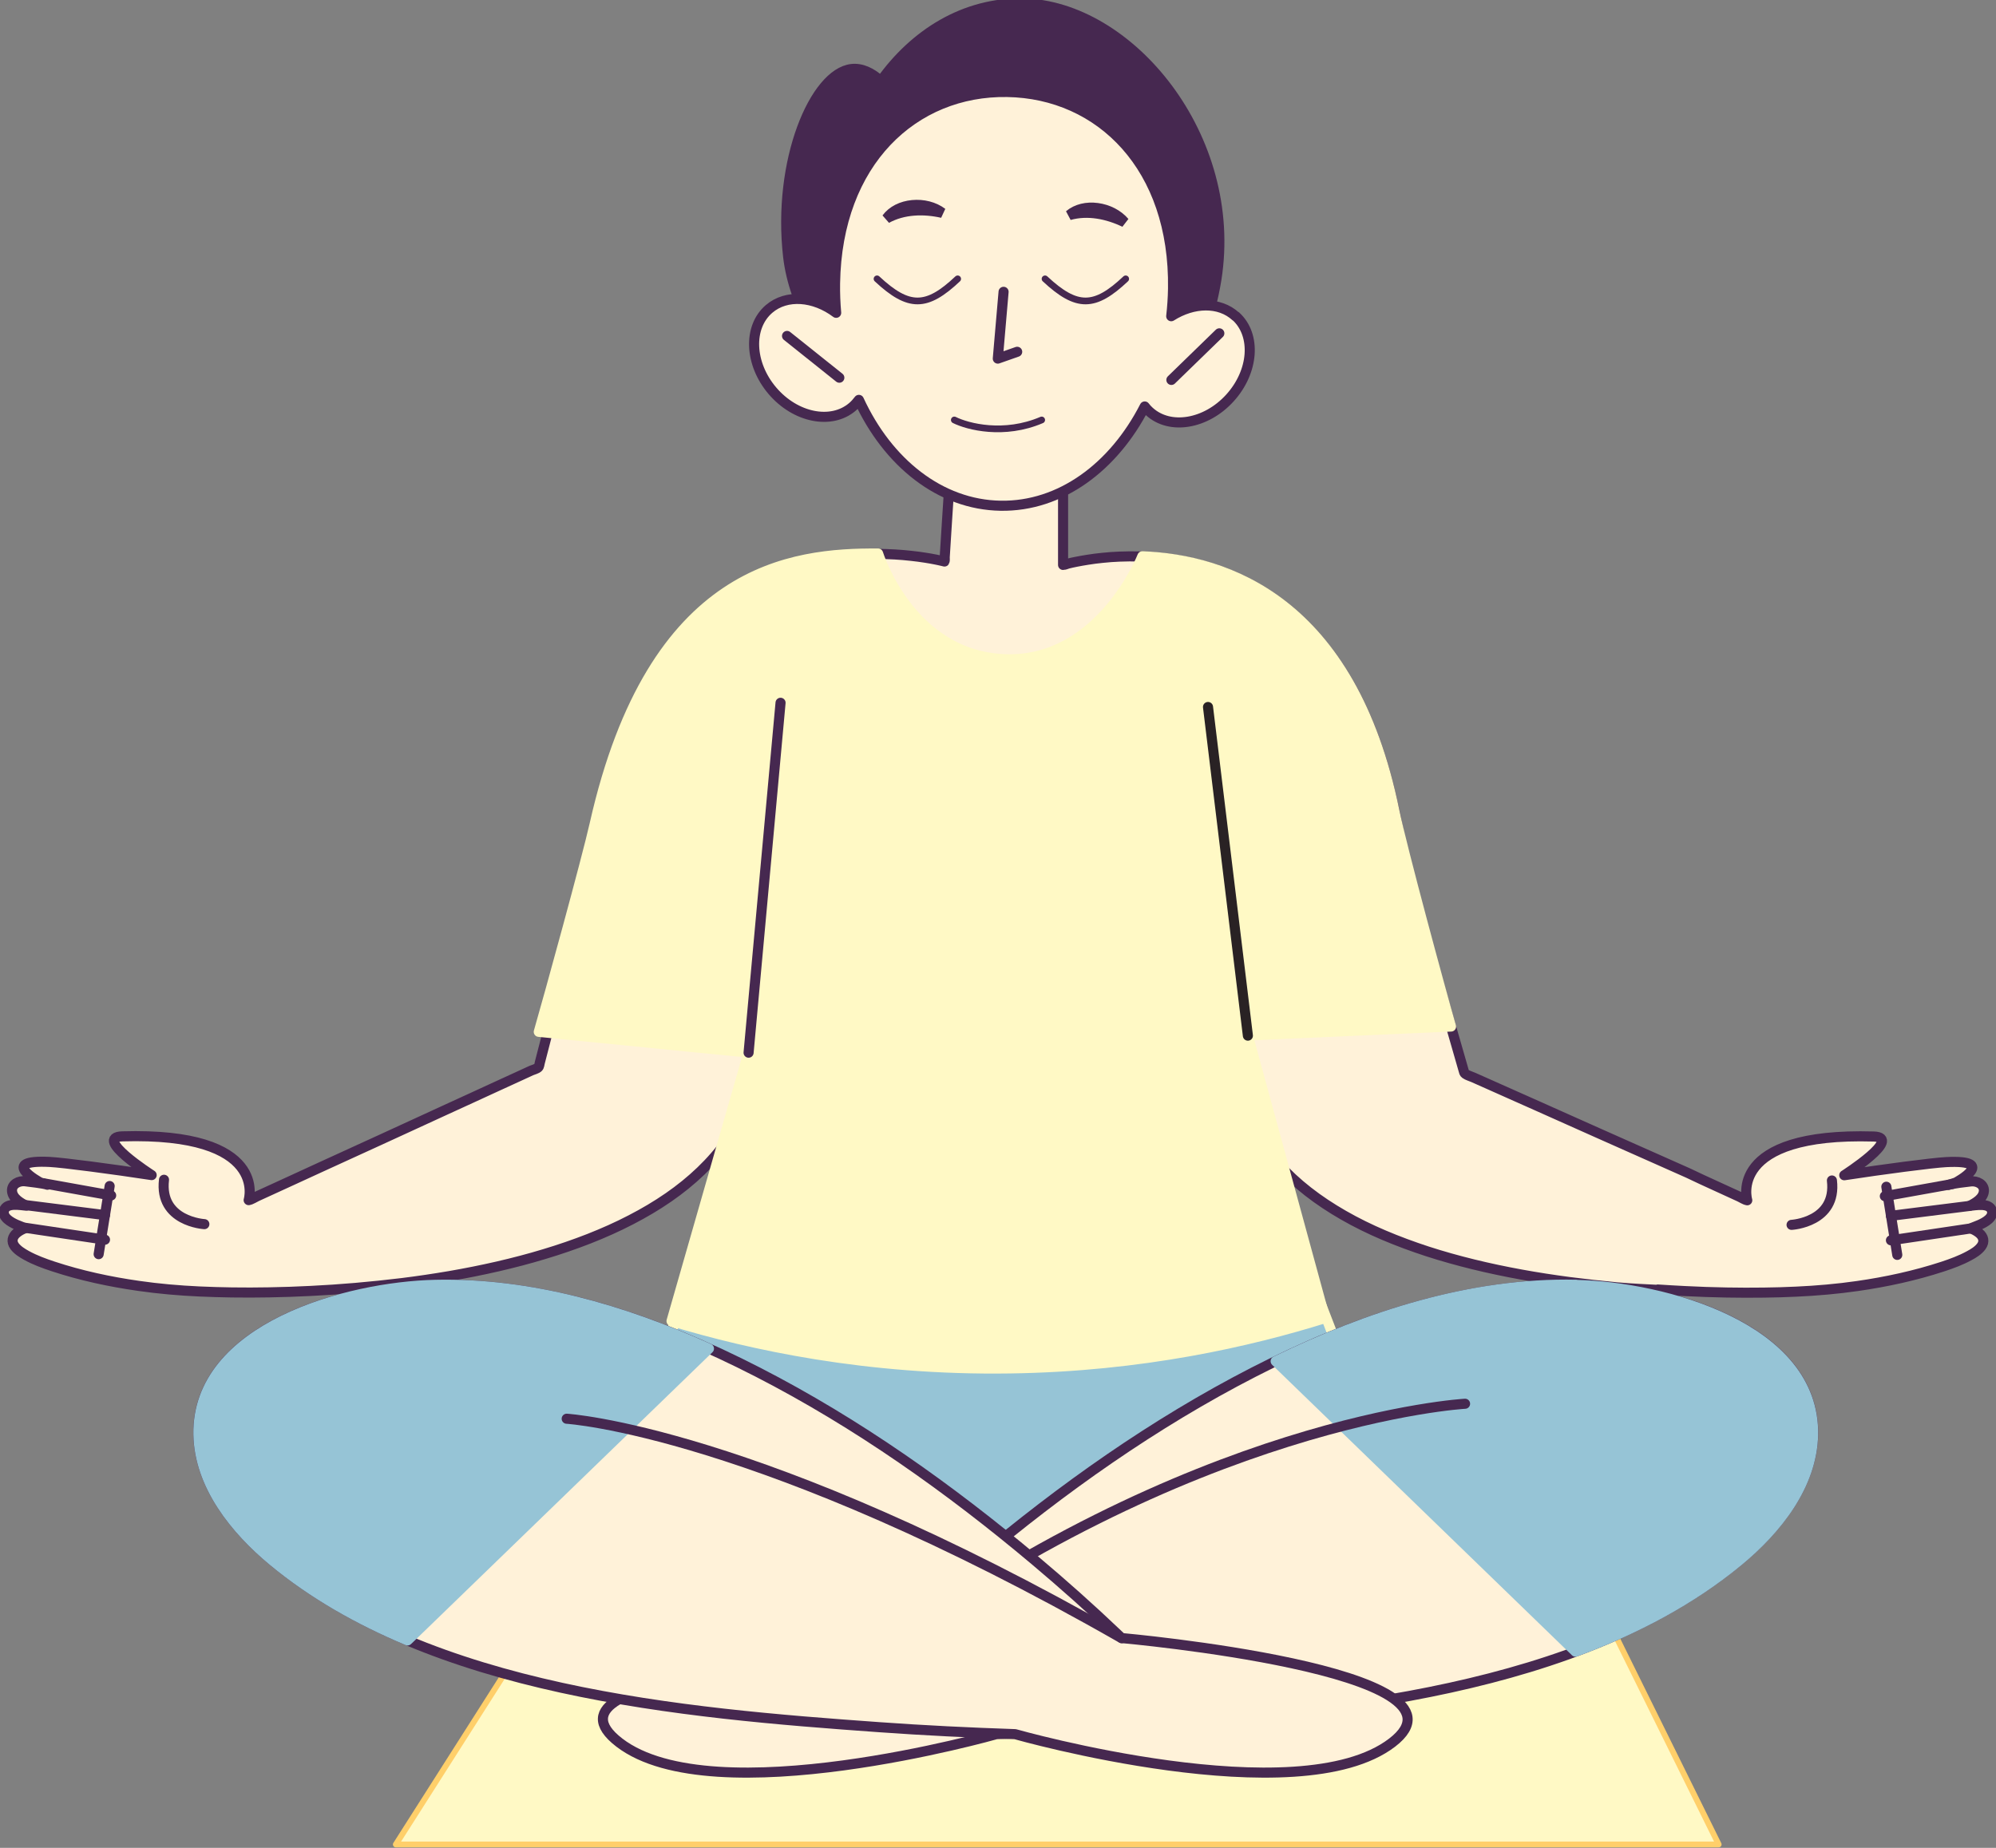
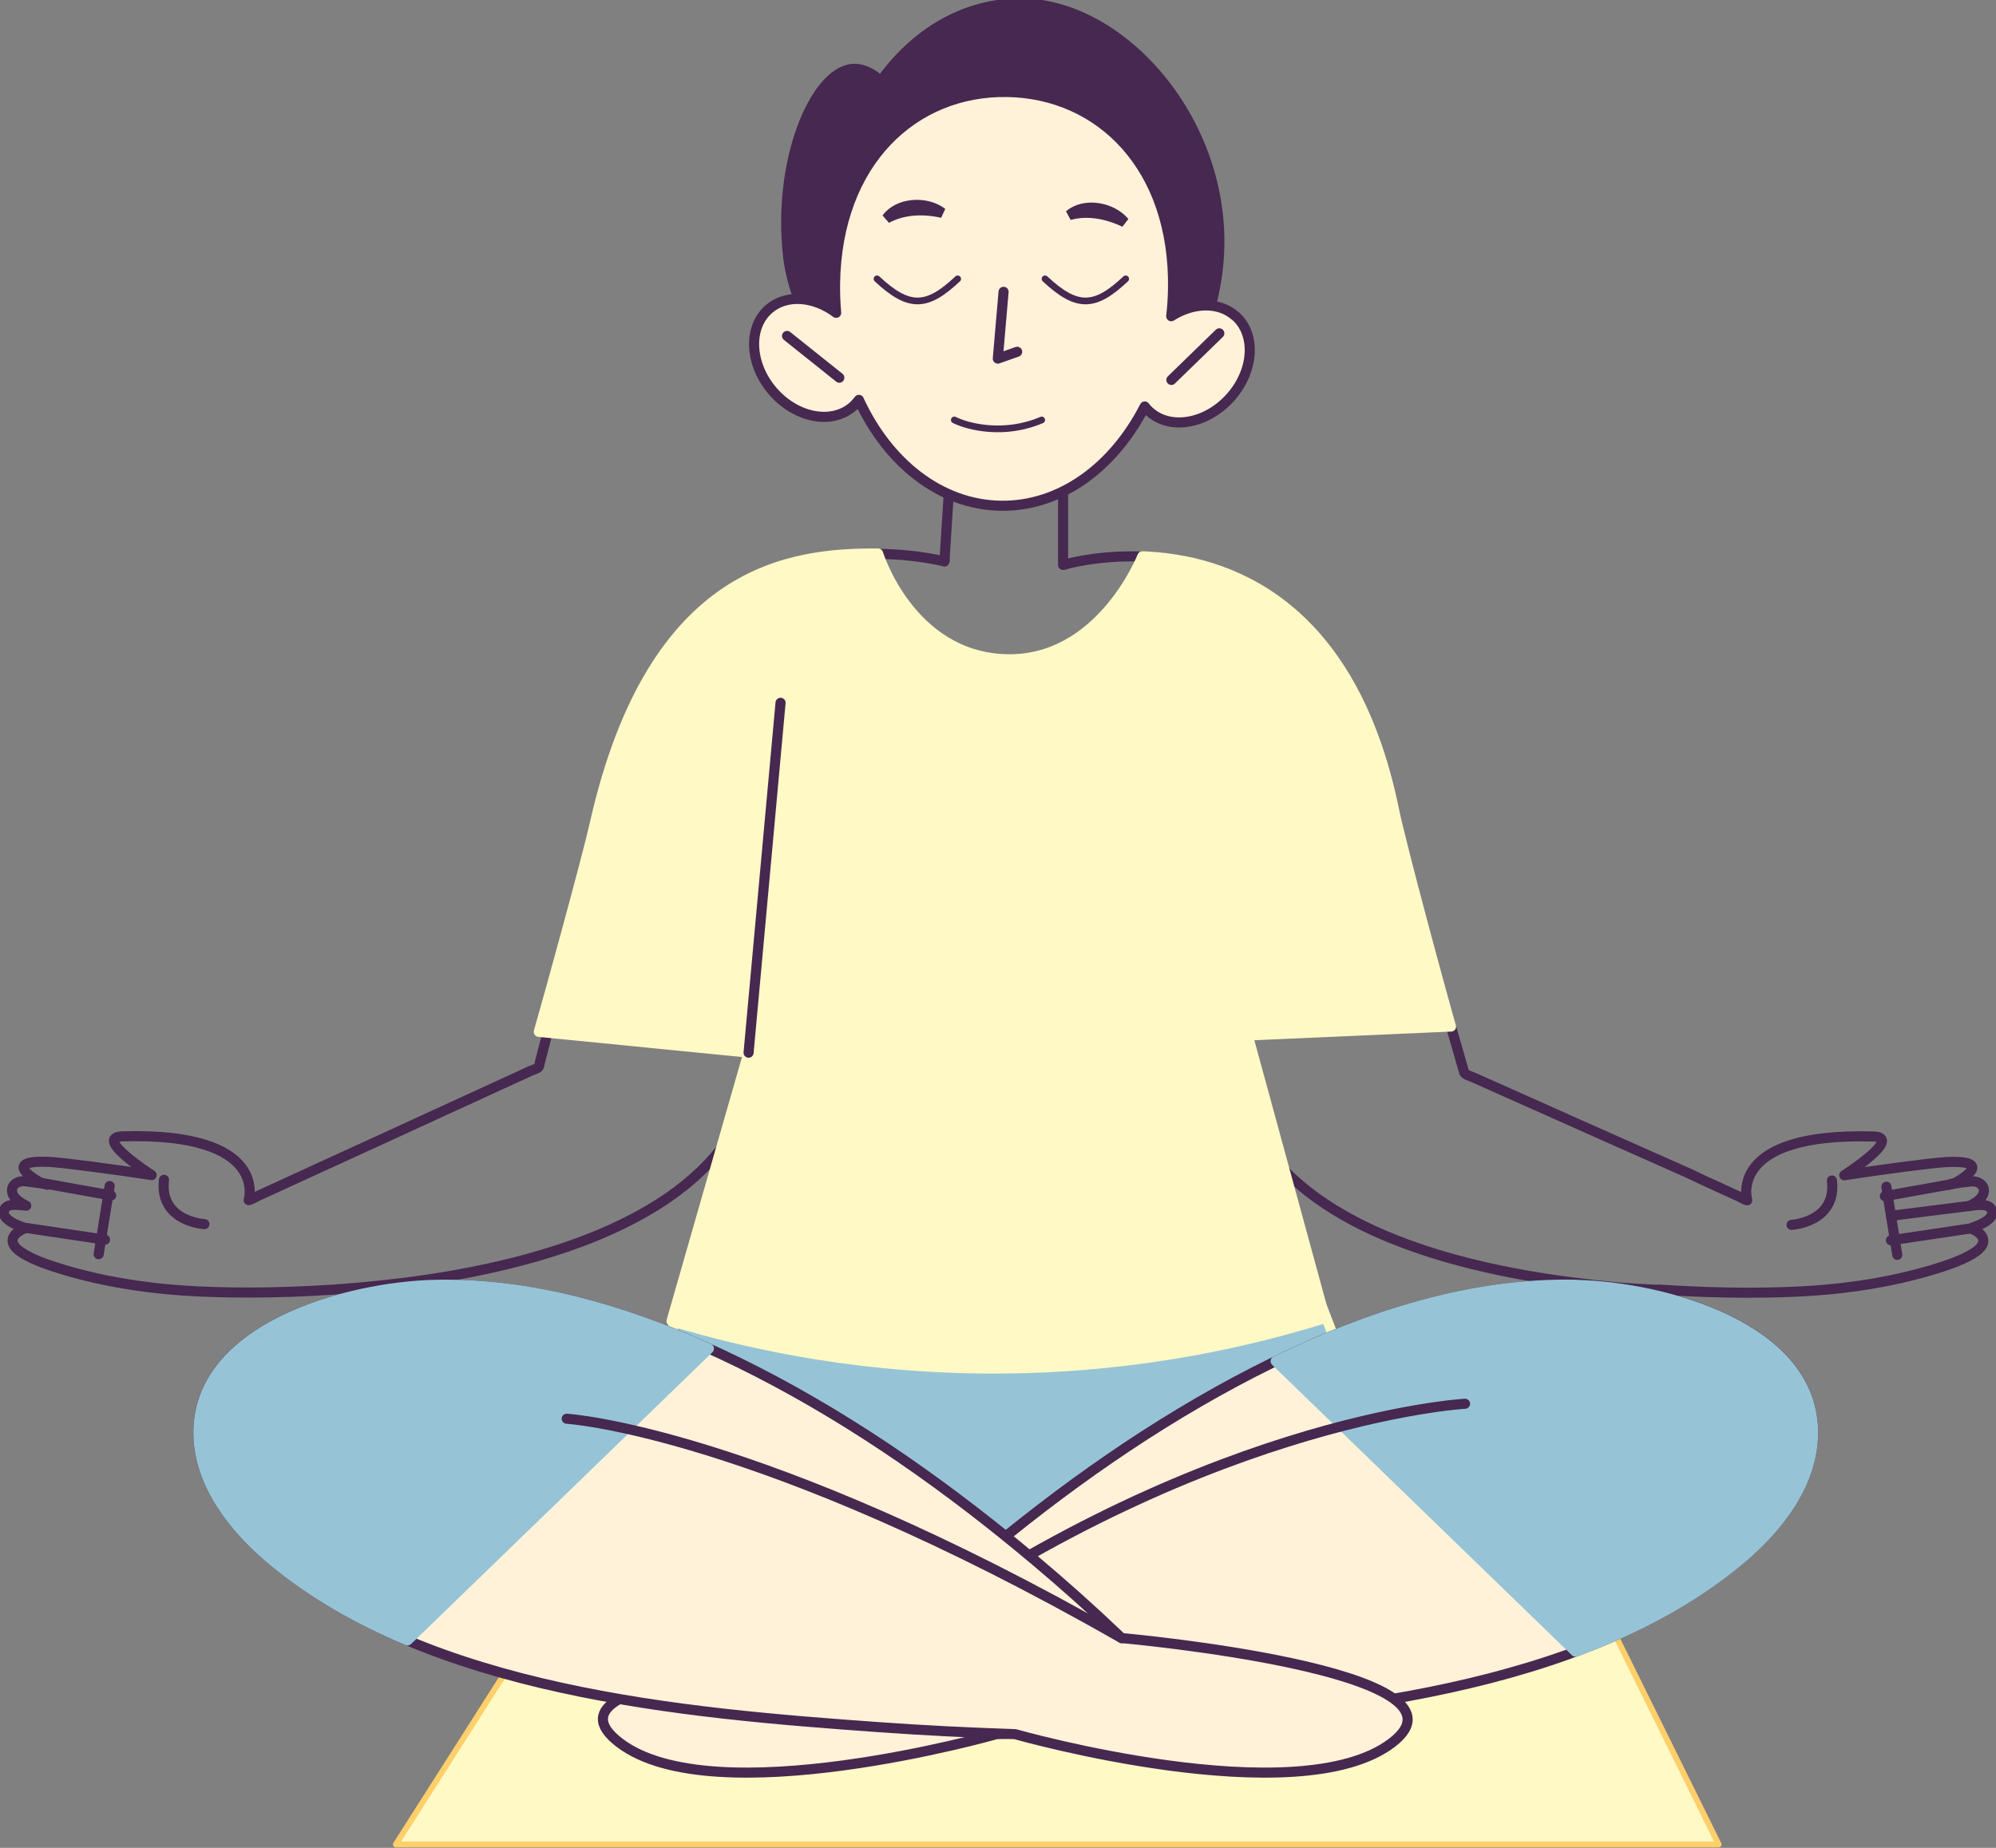
<svg xmlns="http://www.w3.org/2000/svg" width="297" height="275" viewBox="0 0 297 275" fill="none">
  <rect x="0" y="0" width="297" height="275" fill="#808080" stroke="none" />
  <g clip-path="url(#clip0_265_383)">
    <path d="M255.738 274.493H58.896L99.781 210.277H224.024L255.738 274.493Z" fill="#FFF9C5" stroke="#FFCF6A" stroke-width="0.86" stroke-linecap="round" stroke-linejoin="round" />
-     <path d="M246.674 191.906C247.851 191.988 249.57 192.083 250.747 192.142C252.807 192.248 254.868 192.318 256.939 192.354C258.788 192.389 260.636 192.389 262.484 192.366C264.085 192.342 265.698 192.307 267.299 192.224C270.336 192.083 273.373 191.823 276.387 191.387C280.672 190.774 284.957 189.842 289.066 188.498C290.419 188.05 291.773 187.555 293.021 186.871C293.68 186.517 294.375 186.093 294.822 185.479C295.328 184.784 295.152 184.053 294.504 183.522C294.139 183.215 293.692 182.98 293.245 182.814C293.68 182.602 294.151 182.461 294.587 182.26C295.376 181.907 296.718 181.175 296.376 180.126C295.999 178.959 293.951 179.383 293.08 179.454C293.951 179.018 295.117 178.334 295.199 177.261C295.27 176.235 294.163 175.704 293.233 175.822C292.644 175.893 290.49 176.129 289.937 176.341L291.02 175.987C291.02 175.987 297.4 172.556 289.595 172.945C287.535 173.051 280.213 174.018 274.421 174.902C274.421 174.902 283.227 169.266 278.789 169.136C256.869 168.5 259.988 178.629 259.988 178.629C259.588 178.558 259.117 178.228 258.741 178.063C257.964 177.709 257.198 177.355 256.421 177.001C255.362 176.518 254.291 176.023 253.231 175.539L251.183 174.572C249.782 173.947 248.381 173.322 246.968 172.697C245.438 172.014 243.908 171.33 242.377 170.658C240.8 169.962 239.234 169.254 237.657 168.559C236.103 167.863 234.549 167.179 233.007 166.483C231.547 165.835 230.087 165.186 228.627 164.526C227.332 163.948 226.026 163.37 224.731 162.793L221.529 161.366C220.764 161.024 219.998 160.682 219.221 160.34C218.856 160.175 218.35 160.045 218.032 159.809C217.856 159.68 217.856 159.55 217.785 159.314C217.55 158.477 217.303 157.652 217.067 156.814C216.679 155.482 216.302 154.138 215.913 152.805C215.454 151.225 214.995 149.645 214.548 148.053C214.089 146.473 213.641 144.905 213.182 143.325C212.806 142.028 212.429 140.719 212.052 139.422C211.828 138.644 211.605 137.866 211.381 137.099L211.287 136.769C210.416 133.739 209.639 130.637 208.944 127.548C208.273 124.565 207.708 121.558 207.025 118.575C206.484 116.228 205.848 113.905 205.083 111.618C204.4 109.578 203.623 107.562 202.717 105.604C201.905 103.835 200.998 102.114 199.986 100.451C199.067 98.942 198.055 97.492 196.948 96.112C195.936 94.85 194.853 93.648 193.688 92.527C192.605 91.49 191.463 90.511 190.25 89.627C189.12 88.79 187.931 88.023 186.695 87.327C185.529 86.679 184.329 86.089 183.093 85.582C181.927 85.099 180.726 84.686 179.514 84.332C178.36 84.002 177.195 83.719 176.018 83.495C174.899 83.283 173.781 83.118 172.651 83.012C171.603 82.906 170.544 82.847 169.484 82.811C168.519 82.788 167.553 82.799 166.588 82.835C165.729 82.87 164.869 82.929 164.01 83.023C163.28 83.094 162.562 83.189 161.832 83.306C161.255 83.401 160.678 83.495 160.102 83.613C159.701 83.696 159.289 83.778 158.889 83.884C158.76 83.92 158.395 84.085 158.265 84.049C158.253 84.049 158.206 84.061 158.183 84.073V68.508C158.183 68.402 158.253 67.954 158.183 67.848H142.655C142.408 67.848 141.89 67.754 141.666 67.848C141.36 67.99 141.454 69.039 141.431 69.416C141.349 70.666 141.278 71.916 141.195 73.166C141.101 74.687 141.007 76.196 140.901 77.717C140.819 79.026 140.736 80.335 140.654 81.632C140.63 82.068 140.595 82.493 140.572 82.929C140.572 83.023 140.607 83.483 140.536 83.566C140.419 83.531 140.313 83.507 140.195 83.483C139.877 83.401 139.547 83.342 139.218 83.271C138.712 83.165 138.194 83.082 137.687 83C137.005 82.894 136.322 82.799 135.639 82.729C134.815 82.634 133.991 82.564 133.167 82.516C132.213 82.458 131.272 82.434 130.318 82.434C129.258 82.434 128.211 82.469 127.163 82.552C126.021 82.634 124.891 82.752 123.761 82.929C122.56 83.106 121.371 83.342 120.194 83.625C118.958 83.92 117.722 84.285 116.521 84.698C115.25 85.146 114.002 85.653 112.789 86.231C111.518 86.844 110.27 87.528 109.081 88.282C107.821 89.084 106.609 89.957 105.467 90.912C104.243 91.926 103.089 93.023 102.018 94.178C100.852 95.44 99.769 96.772 98.769 98.164C97.686 99.685 96.697 101.265 95.814 102.904C94.825 104.72 93.966 106.583 93.2 108.493C92.353 110.616 91.623 112.785 90.999 114.99C90.269 117.572 89.728 120.19 89.186 122.808C88.515 126.027 87.797 129.234 86.996 132.418C86.62 133.88 86.219 135.366 85.807 136.804C85.69 137.264 85.572 137.712 85.454 138.172C85.16 139.304 84.866 140.436 84.583 141.58C84.195 143.101 83.806 144.61 83.418 146.131L82.17 150.978C81.805 152.416 81.428 153.843 81.063 155.281C80.816 156.237 80.569 157.192 80.322 158.147C80.263 158.359 80.251 158.701 80.086 158.854C79.862 159.067 79.356 159.196 79.074 159.314C78.367 159.644 77.661 159.963 76.943 160.293C75.931 160.753 74.918 161.224 73.906 161.684C72.658 162.262 71.41 162.828 70.162 163.406C68.738 164.054 67.313 164.715 65.889 165.363L61.298 167.474C59.732 168.193 58.166 168.912 56.601 169.632C55.059 170.339 53.516 171.047 51.986 171.742C50.538 172.403 49.078 173.075 47.63 173.735C46.335 174.325 45.04 174.914 43.757 175.516C42.698 175.999 41.627 176.494 40.567 176.978C39.79 177.331 39.025 177.685 38.248 178.039C37.883 178.204 37.412 178.534 37 178.605C37 178.605 40.131 168.464 18.2 169.113C13.762 169.243 22.567 174.879 22.567 174.879C16.775 173.994 9.453 173.028 7.393 172.921C-0.412 172.532 5.969 175.964 5.969 175.964L7.052 176.317C6.498 176.105 4.344 175.881 3.755 175.799C2.837 175.681 1.719 176.211 1.789 177.237C1.86 178.31 3.026 178.994 3.908 179.43C3.037 179.36 0.989 178.935 0.612 180.102C0.271 181.152 1.625 181.883 2.402 182.237C2.837 182.437 3.308 182.579 3.744 182.791C3.296 182.944 2.849 183.192 2.484 183.498C1.837 184.041 1.66 184.76 2.166 185.456C2.614 186.057 3.308 186.482 3.967 186.847C5.215 187.531 6.569 188.026 7.923 188.474C12.031 189.83 16.316 190.75 20.601 191.363C23.615 191.8 26.64 192.059 29.689 192.2C31.291 192.271 32.903 192.318 34.504 192.342C36.353 192.366 38.201 192.366 40.049 192.33C42.109 192.295 44.181 192.224 46.241 192.118C48.466 192.012 50.679 191.859 52.892 191.67C55.2 191.469 57.507 191.234 59.815 190.951C62.193 190.656 64.57 190.302 66.925 189.901C69.315 189.488 71.681 189.017 74.047 188.474C76.39 187.932 78.709 187.331 80.993 186.635C83.241 185.963 85.466 185.196 87.644 184.347C89.763 183.51 91.847 182.59 93.86 181.541C95.802 180.539 97.686 179.43 99.475 178.192C101.182 177.013 102.806 175.704 104.302 174.266C105.761 172.863 107.092 171.341 108.245 169.691C109.399 168.04 110.376 166.283 111.129 164.432C111.918 162.521 112.471 160.517 112.789 158.477C112.954 157.439 113.06 156.39 113.119 155.34C113.154 155.706 113.201 156.072 113.248 156.437C113.354 157.369 113.472 158.3 113.578 159.232C113.731 160.517 113.884 161.79 114.037 163.076C114.202 164.491 114.378 165.906 114.543 167.321C114.708 168.653 114.861 169.997 115.026 171.33C115.144 172.355 115.273 173.393 115.391 174.419C115.45 174.891 115.615 175.468 115.567 175.952C115.556 176.093 115.485 176.211 115.426 176.353C115.226 176.801 115.014 177.261 114.814 177.709C114.484 178.452 114.143 179.195 113.813 179.937C113.378 180.916 112.942 181.883 112.495 182.862C111.977 184.005 111.471 185.149 110.953 186.305C110.388 187.566 109.823 188.816 109.258 190.078C108.669 191.387 108.08 192.696 107.492 194.005C106.903 195.313 106.315 196.622 105.738 197.919C105.184 199.157 104.631 200.384 104.078 201.622C103.583 202.73 103.089 203.827 102.595 204.935C102.183 205.855 101.77 206.763 101.358 207.683C101.064 208.355 100.758 209.015 100.464 209.687C100.323 209.994 100.016 210.43 99.981 210.76C99.981 210.807 99.934 210.855 99.922 210.902C100.028 210.949 100.146 210.996 100.252 211.043C100.57 211.185 100.899 211.314 101.217 211.456L102.736 212.093C103.407 212.376 104.078 212.659 104.761 212.942C105.573 213.284 106.385 213.626 107.197 213.967C108.127 214.357 109.057 214.758 109.987 215.147C111.023 215.583 112.048 216.019 113.084 216.455C114.178 216.915 115.285 217.387 116.38 217.847C117.533 218.33 118.675 218.814 119.829 219.309C121.018 219.804 122.195 220.311 123.384 220.807C124.561 221.302 125.75 221.809 126.928 222.304C128.093 222.799 129.258 223.295 130.424 223.778C131.554 224.261 132.684 224.733 133.814 225.217C134.874 225.665 135.945 226.113 137.005 226.561C137.982 226.973 138.959 227.386 139.936 227.799C140.807 228.164 141.69 228.542 142.561 228.907C143.303 229.226 144.044 229.532 144.786 229.851C145.375 230.098 145.963 230.346 146.552 230.593C146.964 230.77 147.388 230.947 147.8 231.124C147.988 231.207 148.247 231.372 148.447 231.395C148.494 231.395 148.506 231.395 148.53 231.395C148.553 231.395 148.565 231.395 148.624 231.383C148.836 231.348 149.095 231.183 149.295 231.1C149.719 230.924 150.131 230.747 150.554 230.57C151.155 230.322 151.743 230.063 152.344 229.815C153.085 229.497 153.839 229.19 154.58 228.872C155.452 228.506 156.334 228.129 157.206 227.763C158.194 227.351 159.183 226.926 160.172 226.514C161.243 226.066 162.303 225.617 163.374 225.158L166.753 223.731C167.93 223.236 169.096 222.74 170.273 222.245C171.462 221.75 172.639 221.243 173.828 220.748C175.005 220.252 176.182 219.757 177.36 219.262C178.513 218.778 179.667 218.283 180.821 217.8C181.915 217.34 183.01 216.868 184.105 216.408C185.129 215.972 186.153 215.548 187.178 215.111C188.108 214.722 189.038 214.321 189.968 213.932C190.78 213.59 191.58 213.248 192.393 212.906L194.394 212.057C194.9 211.845 195.395 211.633 195.901 211.421C196.219 211.291 196.525 211.161 196.843 211.02C196.948 210.972 197.054 210.937 197.16 210.89C197.078 210.713 196.996 210.524 196.913 210.348C196.689 209.84 196.454 209.333 196.23 208.826C195.877 208.048 195.536 207.27 195.183 206.492C194.735 205.501 194.3 204.523 193.852 203.532C193.334 202.388 192.828 201.245 192.31 200.101C191.757 198.863 191.192 197.613 190.639 196.375C190.062 195.089 189.485 193.804 188.908 192.519C188.343 191.245 187.766 189.972 187.201 188.71C186.66 187.507 186.118 186.305 185.588 185.102C185.106 184.029 184.623 182.956 184.14 181.871C183.74 180.975 183.34 180.091 182.94 179.195C182.645 178.534 182.351 177.886 182.057 177.225C181.904 176.872 181.692 176.518 181.574 176.152C181.515 175.975 181.515 175.94 181.527 175.74C181.574 175.079 181.645 174.407 181.715 173.747C181.821 172.615 181.927 171.495 182.021 170.363C182.151 169.007 182.269 167.639 182.398 166.283C182.528 164.915 182.645 163.559 182.775 162.191C182.881 161.059 182.987 159.927 183.093 158.784C183.151 158.111 183.222 157.439 183.281 156.755C183.281 156.661 183.293 156.567 183.305 156.472C183.41 158.595 183.752 160.706 184.34 162.757C184.894 164.691 185.683 166.554 186.671 168.311C187.648 170.033 188.814 171.66 190.144 173.146C191.498 174.667 192.993 176.046 194.606 177.308C196.277 178.617 198.055 179.784 199.903 180.845C201.834 181.954 203.835 182.932 205.884 183.805C208.014 184.713 210.192 185.515 212.394 186.234C214.654 186.965 216.938 187.602 219.245 188.168C221.599 188.746 223.966 189.241 226.355 189.677C228.733 190.113 231.135 190.479 233.536 190.797C235.891 191.104 238.257 191.363 240.623 191.587C242.907 191.788 244.955 191.87 247.239 191.988" fill="#FFF2D9" />
    <path d="M246.674 191.906C247.851 191.988 249.57 192.083 250.747 192.142C252.807 192.248 254.868 192.318 256.939 192.354C258.788 192.389 260.636 192.389 262.484 192.366C264.085 192.342 265.698 192.307 267.299 192.224C270.336 192.083 273.373 191.823 276.387 191.387C280.672 190.774 284.957 189.842 289.066 188.498C290.419 188.05 291.773 187.555 293.021 186.871C293.68 186.517 294.375 186.093 294.822 185.479C295.328 184.784 295.152 184.053 294.504 183.522C294.139 183.215 293.692 182.98 293.245 182.814C293.68 182.602 294.151 182.461 294.587 182.26C295.376 181.907 296.718 181.175 296.376 180.126C295.999 178.959 293.951 179.383 293.08 179.454C293.951 179.018 295.117 178.334 295.199 177.261C295.27 176.235 294.163 175.704 293.233 175.822C292.644 175.893 290.49 176.129 289.937 176.341L291.02 175.987C291.02 175.987 297.4 172.556 289.595 172.945C287.535 173.051 280.213 174.018 274.421 174.902C274.421 174.902 283.227 169.266 278.789 169.136C256.869 168.5 259.988 178.629 259.988 178.629C259.588 178.558 259.117 178.228 258.741 178.063C257.964 177.709 257.198 177.355 256.421 177.001C255.362 176.518 254.291 176.023 253.231 175.539L251.183 174.572C249.782 173.947 248.381 173.322 246.968 172.697C245.438 172.014 243.908 171.33 242.377 170.658C240.8 169.962 239.234 169.254 237.657 168.559C236.103 167.863 234.549 167.179 233.007 166.483C231.547 165.835 230.087 165.186 228.627 164.526C227.332 163.948 226.026 163.37 224.731 162.793L221.529 161.366C220.764 161.024 219.998 160.682 219.221 160.34C218.856 160.175 218.35 160.045 218.032 159.809C217.856 159.68 217.856 159.55 217.785 159.314C217.55 158.477 217.303 157.652 217.067 156.814C216.679 155.482 216.302 154.138 215.913 152.805C215.454 151.225 214.995 149.645 214.548 148.053C214.089 146.473 213.641 144.905 213.182 143.325C212.806 142.028 212.429 140.719 212.052 139.422C211.828 138.644 211.605 137.866 211.381 137.099L211.287 136.769C210.416 133.739 209.639 130.637 208.944 127.548C208.273 124.565 207.708 121.558 207.025 118.575C206.484 116.228 205.848 113.905 205.083 111.618C204.4 109.578 203.623 107.562 202.717 105.604C201.905 103.835 200.998 102.114 199.986 100.451C199.067 98.942 198.055 97.492 196.948 96.112C195.936 94.85 194.853 93.648 193.688 92.527C192.605 91.49 191.463 90.511 190.25 89.627C189.12 88.79 187.931 88.023 186.695 87.327C185.529 86.679 184.329 86.089 183.093 85.582C181.927 85.099 180.726 84.686 179.514 84.332C178.36 84.002 177.195 83.719 176.018 83.495C174.899 83.283 173.781 83.118 172.651 83.012C171.603 82.906 170.544 82.847 169.484 82.811C168.519 82.788 167.553 82.799 166.588 82.835C165.729 82.87 164.869 82.929 164.01 83.023C163.28 83.094 162.562 83.189 161.832 83.306C161.255 83.401 160.678 83.495 160.102 83.613C159.701 83.696 159.289 83.778 158.889 83.884C158.76 83.92 158.395 84.085 158.265 84.049C158.253 84.049 158.206 84.061 158.183 84.073V68.508C158.183 68.402 158.253 67.954 158.183 67.848H142.655C142.408 67.848 141.89 67.754 141.666 67.848C141.36 67.99 141.454 69.039 141.431 69.416C141.349 70.666 141.278 71.916 141.195 73.166C141.101 74.687 141.007 76.196 140.901 77.717C140.819 79.026 140.736 80.335 140.654 81.632C140.63 82.068 140.595 82.493 140.572 82.929C140.572 83.023 140.607 83.483 140.536 83.566C140.419 83.531 140.313 83.507 140.195 83.483C139.877 83.401 139.547 83.342 139.218 83.271C138.712 83.165 138.194 83.082 137.687 83C137.005 82.894 136.322 82.799 135.639 82.729C134.815 82.634 133.991 82.564 133.167 82.516C132.213 82.458 131.272 82.434 130.318 82.434C129.258 82.434 128.211 82.469 127.163 82.552C126.021 82.634 124.891 82.752 123.761 82.929C122.56 83.106 121.371 83.342 120.194 83.625C118.958 83.92 117.722 84.285 116.521 84.698C115.25 85.146 114.002 85.653 112.789 86.231C111.518 86.844 110.27 87.528 109.081 88.282C107.821 89.084 106.609 89.957 105.467 90.912C104.243 91.926 103.089 93.023 102.018 94.178C100.852 95.44 99.769 96.772 98.769 98.164C97.686 99.685 96.697 101.265 95.814 102.904C94.825 104.72 93.966 106.583 93.2 108.493C92.353 110.616 91.623 112.785 90.999 114.99C90.269 117.572 89.728 120.19 89.186 122.808C88.515 126.027 87.797 129.234 86.996 132.418C86.62 133.88 86.219 135.366 85.807 136.804C85.69 137.264 85.572 137.712 85.454 138.172C85.16 139.304 84.866 140.436 84.583 141.58C84.195 143.101 83.806 144.61 83.418 146.131L82.17 150.978C81.805 152.416 81.428 153.843 81.063 155.281C80.816 156.237 80.569 157.192 80.322 158.147C80.263 158.359 80.251 158.701 80.086 158.854C79.862 159.067 79.356 159.196 79.074 159.314C78.367 159.644 77.661 159.963 76.943 160.293C75.931 160.753 74.918 161.224 73.906 161.684C72.658 162.262 71.41 162.828 70.162 163.406C68.738 164.054 67.313 164.715 65.889 165.363L61.298 167.474C59.732 168.193 58.166 168.912 56.601 169.632C55.059 170.339 53.516 171.047 51.986 171.742C50.538 172.403 49.078 173.075 47.63 173.735C46.335 174.325 45.04 174.914 43.757 175.516C42.698 175.999 41.627 176.494 40.567 176.978C39.79 177.331 39.025 177.685 38.248 178.039C37.883 178.204 37.412 178.534 37 178.605C37 178.605 40.131 168.464 18.2 169.113C13.762 169.243 22.567 174.879 22.567 174.879C16.775 173.995 9.453 173.028 7.393 172.921C-0.412 172.532 5.969 175.964 5.969 175.964L7.052 176.317C6.498 176.105 4.344 175.881 3.755 175.799C2.837 175.681 1.719 176.211 1.789 177.237C1.86 178.31 3.026 178.994 3.908 179.43C3.037 179.36 0.989 178.935 0.612 180.102C0.271 181.152 1.625 181.883 2.402 182.237C2.837 182.437 3.308 182.579 3.744 182.791C3.296 182.944 2.849 183.192 2.484 183.498C1.837 184.041 1.66 184.76 2.166 185.456C2.614 186.057 3.308 186.482 3.967 186.847C5.215 187.531 6.569 188.026 7.923 188.474C12.031 189.83 16.316 190.75 20.601 191.363C23.615 191.8 26.64 192.059 29.689 192.2C31.291 192.271 32.903 192.318 34.504 192.342C36.353 192.366 38.201 192.366 40.049 192.33C42.109 192.295 44.181 192.224 46.241 192.118C48.466 192.012 50.679 191.859 52.892 191.67C55.2 191.469 57.507 191.234 59.815 190.951C62.193 190.656 64.57 190.302 66.925 189.901C69.315 189.488 71.681 189.017 74.047 188.474C76.39 187.932 78.709 187.331 80.993 186.635C83.241 185.963 85.466 185.196 87.644 184.347C89.763 183.51 91.847 182.59 93.86 181.541C95.802 180.539 97.686 179.43 99.475 178.192C101.182 177.013 102.806 175.704 104.302 174.266C105.761 172.863 107.092 171.341 108.245 169.691C109.399 168.04 110.376 166.283 111.129 164.432C111.918 162.521 112.471 160.517 112.789 158.477C112.954 157.439 113.06 156.39 113.119 155.34C113.154 155.706 113.201 156.072 113.248 156.437C113.354 157.369 113.472 158.3 113.578 159.232C113.731 160.517 113.884 161.79 114.037 163.076C114.202 164.491 114.378 165.906 114.543 167.321C114.708 168.653 114.861 169.997 115.026 171.33C115.144 172.355 115.273 173.393 115.391 174.419C115.45 174.891 115.615 175.468 115.567 175.952C115.556 176.093 115.485 176.211 115.426 176.353C115.226 176.801 115.014 177.261 114.814 177.709C114.484 178.452 114.143 179.195 113.813 179.937C113.378 180.916 112.942 181.883 112.495 182.862C111.977 184.005 111.471 185.149 110.953 186.305C110.388 187.566 109.823 188.816 109.258 190.078C108.669 191.387 108.08 192.696 107.492 194.005C106.903 195.313 106.315 196.622 105.738 197.919C105.184 199.157 104.631 200.384 104.078 201.622C103.583 202.73 103.089 203.827 102.595 204.935C102.183 205.855 101.77 206.763 101.358 207.683C101.064 208.355 100.758 209.015 100.464 209.687C100.323 209.994 100.016 210.43 99.981 210.76C99.981 210.807 99.934 210.855 99.922 210.902C100.028 210.949 100.146 210.996 100.252 211.043C100.57 211.185 100.899 211.314 101.217 211.456L102.736 212.093C103.407 212.376 104.078 212.659 104.761 212.942C105.573 213.284 106.385 213.626 107.197 213.967C108.127 214.357 109.057 214.758 109.987 215.147C111.023 215.583 112.048 216.019 113.084 216.455C114.178 216.915 115.285 217.387 116.38 217.847C117.533 218.33 118.675 218.814 119.829 219.309C121.018 219.804 122.195 220.311 123.384 220.807C124.561 221.302 125.75 221.809 126.928 222.304C128.093 222.799 129.259 223.295 130.424 223.778C131.554 224.261 132.684 224.733 133.814 225.217C134.874 225.665 135.945 226.113 137.005 226.561C137.982 226.973 138.959 227.386 139.936 227.799C140.807 228.164 141.69 228.542 142.561 228.907C143.303 229.226 144.044 229.532 144.786 229.851C145.375 230.098 145.963 230.346 146.552 230.593C146.964 230.77 147.388 230.947 147.8 231.124C147.988 231.207 148.247 231.372 148.447 231.395C148.494 231.395 148.506 231.395 148.53 231.395C148.553 231.395 148.565 231.395 148.624 231.383C148.836 231.348 149.095 231.183 149.295 231.1C149.719 230.924 150.131 230.747 150.554 230.57C151.155 230.322 151.743 230.063 152.344 229.815C153.085 229.497 153.839 229.19 154.58 228.872C155.452 228.506 156.334 228.129 157.206 227.763C158.194 227.351 159.183 226.926 160.172 226.514C161.243 226.066 162.303 225.617 163.374 225.158L166.753 223.731C167.93 223.236 169.096 222.74 170.273 222.245C171.462 221.75 172.639 221.243 173.828 220.748C175.005 220.252 176.182 219.757 177.36 219.262C178.513 218.778 179.667 218.283 180.821 217.8C181.915 217.34 183.01 216.868 184.105 216.408C185.129 215.972 186.153 215.548 187.178 215.111C188.108 214.722 189.038 214.321 189.968 213.932C190.78 213.59 191.58 213.248 192.393 212.906L194.394 212.057C194.9 211.845 195.395 211.633 195.901 211.421C196.219 211.291 196.525 211.161 196.843 211.02C196.948 210.972 197.054 210.937 197.16 210.89C197.078 210.713 196.996 210.524 196.913 210.348C196.689 209.84 196.454 209.333 196.23 208.826C195.877 208.048 195.536 207.27 195.183 206.492C194.735 205.501 194.3 204.523 193.852 203.532C193.334 202.388 192.828 201.245 192.31 200.101C191.757 198.863 191.192 197.613 190.639 196.375C190.062 195.089 189.485 193.804 188.908 192.519C188.343 191.245 187.766 189.972 187.201 188.71C186.66 187.507 186.118 186.305 185.588 185.102C185.106 184.029 184.623 182.956 184.14 181.871C183.74 180.975 183.34 180.091 182.94 179.195C182.645 178.534 182.351 177.886 182.057 177.225C181.904 176.872 181.692 176.518 181.574 176.152C181.515 175.975 181.515 175.94 181.527 175.74C181.574 175.079 181.645 174.407 181.715 173.747C181.821 172.615 181.927 171.495 182.021 170.363C182.151 169.007 182.269 167.639 182.398 166.283C182.528 164.915 182.645 163.559 182.775 162.191C182.881 161.059 182.987 159.927 183.093 158.784C183.151 158.111 183.222 157.439 183.281 156.755C183.281 156.661 183.293 156.567 183.305 156.472C183.41 158.595 183.752 160.706 184.34 162.757C184.894 164.691 185.683 166.554 186.671 168.311C187.648 170.033 188.814 171.66 190.144 173.146C191.498 174.667 192.993 176.046 194.606 177.308C196.277 178.617 198.055 179.784 199.903 180.845C201.834 181.954 203.835 182.932 205.884 183.805C208.014 184.713 210.192 185.515 212.394 186.234C214.654 186.965 216.938 187.602 219.245 188.168C221.599 188.746 223.966 189.241 226.355 189.677C228.733 190.113 231.135 190.479 233.536 190.797C235.891 191.104 238.257 191.363 240.623 191.587C242.907 191.788 244.955 191.87 247.239 191.988" stroke="#462850" stroke-width="1.5" stroke-linecap="round" stroke-linejoin="round" />
    <path d="M266.581 182.284C266.581 182.284 273.327 181.907 272.585 175.681" stroke="#462850" stroke-width="1.5" stroke-linecap="round" stroke-linejoin="round" />
    <path d="M293.245 182.815L281.367 184.583" stroke="#462850" stroke-width="1.5" stroke-linecap="round" stroke-linejoin="round" />
    <path d="M293.08 179.466L281.367 180.94" stroke="#462850" stroke-width="1.5" stroke-linecap="round" stroke-linejoin="round" />
    <path d="M290.549 176.2L280.46 178.015" stroke="#462850" stroke-width="1.5" stroke-linecap="round" stroke-linejoin="round" />
    <path d="M280.684 176.612L282.309 186.753" stroke="#462850" stroke-width="1.5" stroke-linecap="round" stroke-linejoin="round" />
    <path d="M30.407 182.178C30.407 182.178 23.662 181.8 24.404 175.575" stroke="#462850" stroke-width="1.5" stroke-linecap="round" stroke-linejoin="round" />
    <path d="M3.755 182.72L15.622 184.489" stroke="#462850" stroke-width="1.5" stroke-linecap="round" stroke-linejoin="round" />
-     <path d="M3.92 179.36L15.622 180.834" stroke="#462850" stroke-width="1.5" stroke-linecap="round" stroke-linejoin="round" />
    <path d="M6.451 176.093L16.54 177.909" stroke="#462850" stroke-width="1.5" stroke-linecap="round" stroke-linejoin="round" />
    <path d="M16.317 176.506L14.68 186.647" stroke="#462850" stroke-width="1.5" stroke-linecap="round" stroke-linejoin="round" />
    <path d="M187.825 166.365L109.222 167.026L107.539 175.115L95.661 211.138L148.541 231.348L203.235 211.373L189.449 175.657L187.825 166.365Z" fill="#96C4D6" stroke="#FFF9C5" stroke-width="1.5" stroke-linecap="round" stroke-linejoin="round" />
    <path d="M185.682 154.126L197.16 196.162C186.024 199.641 169.931 203.367 150.295 203.65C128.988 203.968 111.577 200.124 99.922 196.599C103.736 183.286 107.562 169.974 111.376 156.649L80.168 153.56C81.699 148.266 87.291 127.937 88.503 122.56C97.12 84.38 117.863 82.304 130.659 82.375C130.659 82.375 135.38 97.621 149.589 98.105C163.786 98.588 169.978 82.788 169.978 82.788C182.422 83.236 201.116 89.415 207.473 120.662C208.568 126.062 214.383 147.476 215.913 152.77L185.682 154.102" fill="#FFF9C5" />
    <path d="M185.682 154.126L197.16 196.162C186.024 199.641 169.931 203.367 150.295 203.65C128.988 203.968 111.577 200.124 99.922 196.599C103.736 183.286 107.562 169.974 111.376 156.649L80.168 153.56C81.699 148.266 87.291 127.937 88.503 122.56C97.12 84.38 117.863 82.304 130.659 82.375C130.659 82.375 135.38 97.621 149.589 98.105C163.786 98.588 169.978 82.788 169.978 82.788C182.422 83.236 201.116 89.415 207.473 120.662C208.567 126.062 214.383 147.476 215.913 152.77L185.682 154.102" stroke="#FFF9C5" stroke-width="1.5" stroke-linecap="round" stroke-linejoin="round" />
-     <path d="M179.749 105.215L185.682 154.126" stroke="#292224" stroke-width="1.5" stroke-linecap="round" stroke-linejoin="round" />
    <path d="M116.144 104.59L111.388 156.661" stroke="#462850" stroke-width="1.5" stroke-linecap="round" stroke-linejoin="round" />
    <path d="M128.67 247.502C129.577 247.479 132.414 243.8 133.026 243.198C136.993 239.413 141.102 235.758 145.304 232.221C157.983 221.561 171.686 211.833 186.542 204.204C201.234 196.658 217.691 190.833 234.537 191.198C247.545 191.481 270.066 197.542 269.795 213.472C269.665 221.031 264.356 227.61 258.705 232.291C235.22 251.735 197.737 254.955 168.484 257.042C161.75 257.525 155.004 257.855 148.259 258.079C148.259 258.079 106.162 270.071 92.165 259.341C78.168 248.611 128.67 247.479 128.67 247.479V247.502Z" fill="#FFF2D9" stroke="#462850" stroke-width="1.5" stroke-linecap="round" stroke-linejoin="round" />
    <path d="M234.537 191.198C218.939 190.856 203.659 195.844 189.815 202.577L234.431 245.804C243.378 242.491 251.666 238.128 258.694 232.315C264.356 227.634 269.654 221.054 269.783 213.496C270.054 197.566 247.546 191.505 234.526 191.222L234.537 191.198Z" fill="#96C4D6" stroke="#96C4D6" stroke-width="1.5" stroke-linecap="round" stroke-linejoin="round" />
    <path d="M217.997 208.909C217.997 208.909 177.348 211.126 128.67 247.491" stroke="#462850" stroke-width="1.5" stroke-linecap="round" stroke-linejoin="round" />
-     <path d="M166.906 243.788L166.282 243.198C162.315 239.413 158.206 235.758 154.004 232.221C141.325 221.561 127.622 211.833 112.766 204.204C98.074 196.658 81.617 190.833 64.771 191.198C51.763 191.481 29.242 197.542 29.513 213.472C29.643 221.031 34.952 227.61 40.602 232.291C64.088 251.735 101.571 254.955 130.824 257.042C137.558 257.525 144.304 257.855 151.049 258.079C151.049 258.079 193.146 270.071 207.143 259.341C221.14 248.611 166.894 243.776 166.894 243.776L166.906 243.788Z" fill="#FFF2D9" stroke="#462850" stroke-width="1.5" stroke-linecap="round" stroke-linejoin="round" />
+     <path d="M166.906 243.788L166.282 243.198C162.315 239.413 158.206 235.758 154.004 232.221C141.325 221.561 127.622 211.833 112.766 204.204C98.074 196.658 81.617 190.833 64.771 191.198C51.763 191.481 29.242 197.542 29.513 213.472C29.643 221.031 34.952 227.61 40.602 232.291C64.088 251.735 101.571 254.955 130.824 257.042C137.558 257.525 144.304 257.855 151.049 258.079C151.049 258.079 193.146 270.071 207.143 259.341C221.14 248.611 166.894 243.776 166.894 243.776L166.906 243.788" fill="#FFF2D9" stroke="#462850" stroke-width="1.5" stroke-linecap="round" stroke-linejoin="round" />
    <path d="M61.133 243.658C68.702 236.324 76.272 229.001 83.841 221.667C91.058 214.675 98.274 207.682 105.49 200.702C92.729 194.948 78.897 190.891 64.782 191.21C51.774 191.493 29.254 197.553 29.524 213.484C29.654 221.042 34.963 227.622 40.614 232.303C46.523 237.196 53.316 241.052 60.638 244.13L61.133 243.658Z" fill="#96C4D6" stroke="#96C4D6" stroke-width="1.5" stroke-linecap="round" stroke-linejoin="round" />
    <path d="M84.324 211.138C84.324 211.138 112.742 212.836 166.906 243.8" stroke="#462850" stroke-width="1.5" stroke-linecap="round" stroke-linejoin="round" />
    <path d="M120.959 49.017L178.749 49.937C179.749 47.366 180.514 44.583 180.997 41.577C184.352 20.399 168.012 0.755 152.179 0.507C143.503 0.366 136.063 5.059 131.071 12.074C129.659 10.766 128.175 10.105 126.716 10.27C121.206 10.907 115.638 23.948 117.274 38.193C117.698 41.86 119.052 45.609 120.959 49.017Z" fill="#462850" stroke="#462850" stroke-width="1.5" stroke-linecap="round" stroke-linejoin="round" />
    <path d="M183.87 47.083C181.433 44.855 177.56 44.973 174.275 47.06C174.428 45.715 174.522 44.348 174.546 42.956C174.829 24.892 163.751 13.914 149.86 13.69C135.969 13.466 124.538 24.078 124.255 42.154C124.232 43.64 124.291 45.114 124.42 46.553C121.136 44.088 117.039 43.746 114.437 45.975C111.282 48.675 111.506 54.135 114.932 58.155C118.357 62.176 123.702 63.249 126.857 60.537C127.21 60.231 127.516 59.889 127.799 59.511C132.096 68.838 139.889 75.123 148.894 75.265C157.806 75.406 165.717 69.51 170.332 60.49C170.532 60.749 170.755 61.009 171.014 61.233C174.075 64.039 179.455 63.143 183.01 59.228C186.565 55.314 186.966 49.878 183.893 47.071L183.87 47.083Z" fill="#FFF2D9" stroke="#462850" stroke-width="1.5" stroke-linecap="round" stroke-linejoin="round" />
    <path d="M140.205 31.681C137.469 31.064 134.437 31.125 131.92 32.506C132.771 31.35 134.18 30.675 135.752 30.521C137.36 30.364 139.001 30.77 140.205 31.681Z" fill="#462850" stroke="#462850" stroke-width="1.5" />
    <path d="M163.272 30.956C164.863 31.166 166.361 31.924 167.333 33.073C164.813 31.859 161.856 31.238 159.105 32.011C160.192 31.086 161.711 30.751 163.272 30.956Z" fill="#462850" stroke="#462850" stroke-width="1.5" />
    <path d="M149.33 43.428L148.471 53.368L151.355 52.354" stroke="#462850" stroke-width="1.5" stroke-linecap="round" stroke-linejoin="round" />
    <path d="M117.11 49.996L124.891 56.21" stroke="#462850" stroke-width="1.5" stroke-linecap="round" stroke-linejoin="round" />
    <path d="M181.433 49.607L174.299 56.54" stroke="#462850" stroke-width="1.5" stroke-linecap="round" stroke-linejoin="round" />
    <path d="M142 62.5C144 63.5 149.4 64.9 155 62.5M130.5 41.5C135.24 45.925 137.895 45.843 142.5 41.5M155.5 41.5C160.24 45.925 162.895 45.843 167.5 41.5" stroke="#462850" stroke-linecap="round" />
  </g>
  <defs>
    <clipPath id="clip0_265_383">
      <rect width="297" height="275" fill="white" />
    </clipPath>
  </defs>
</svg>